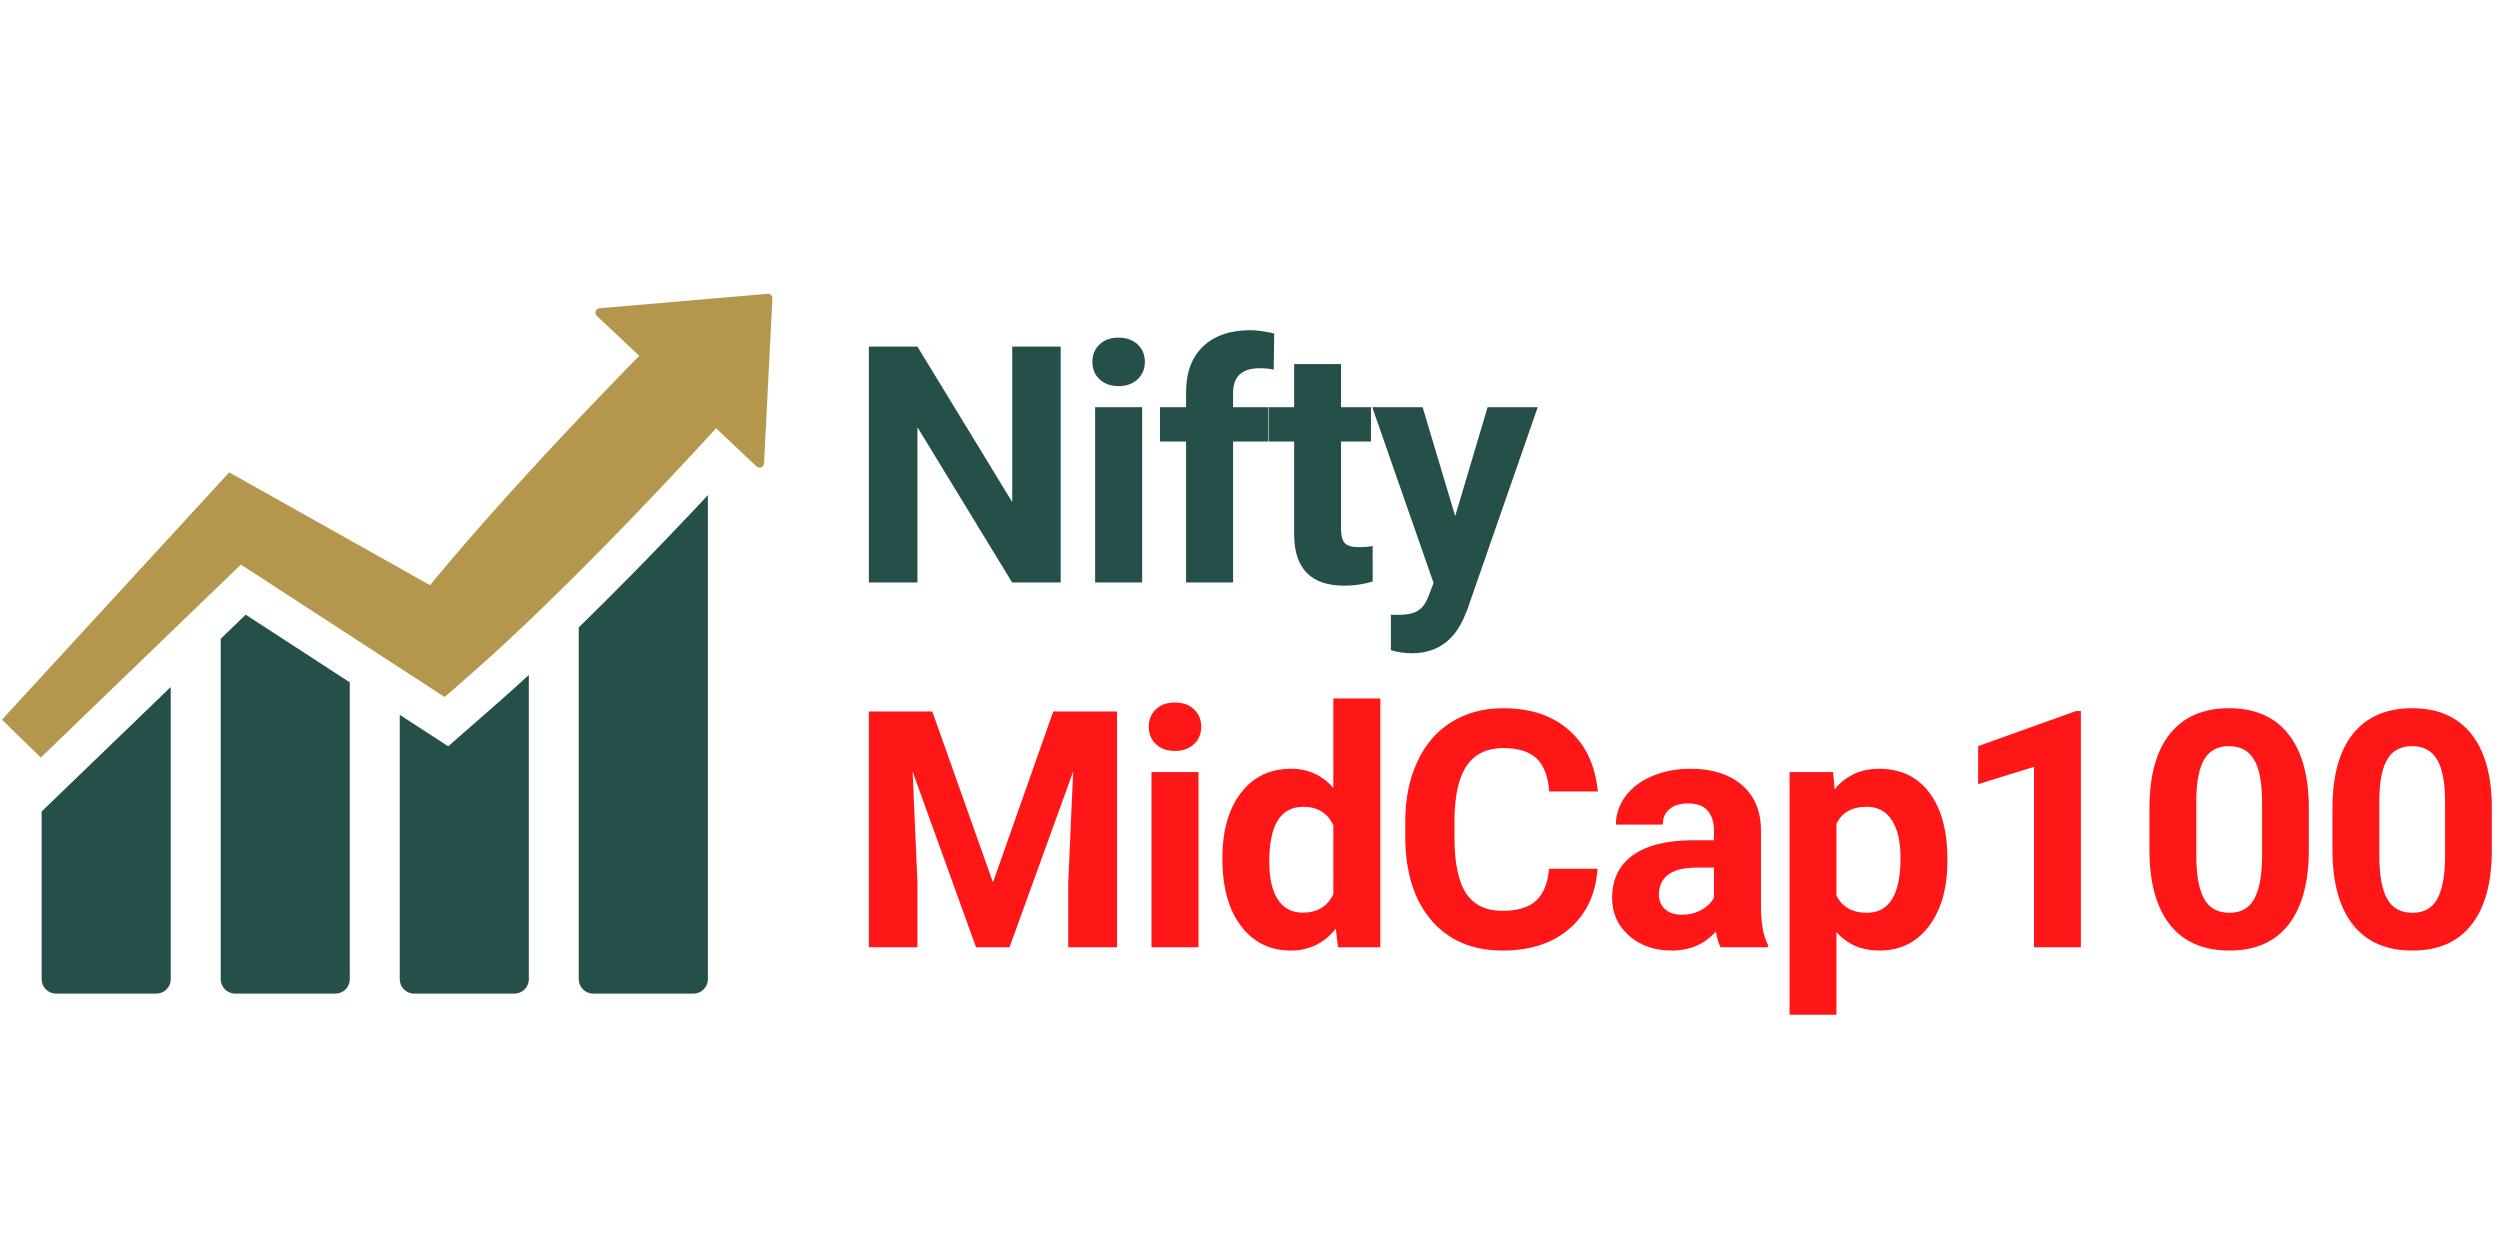
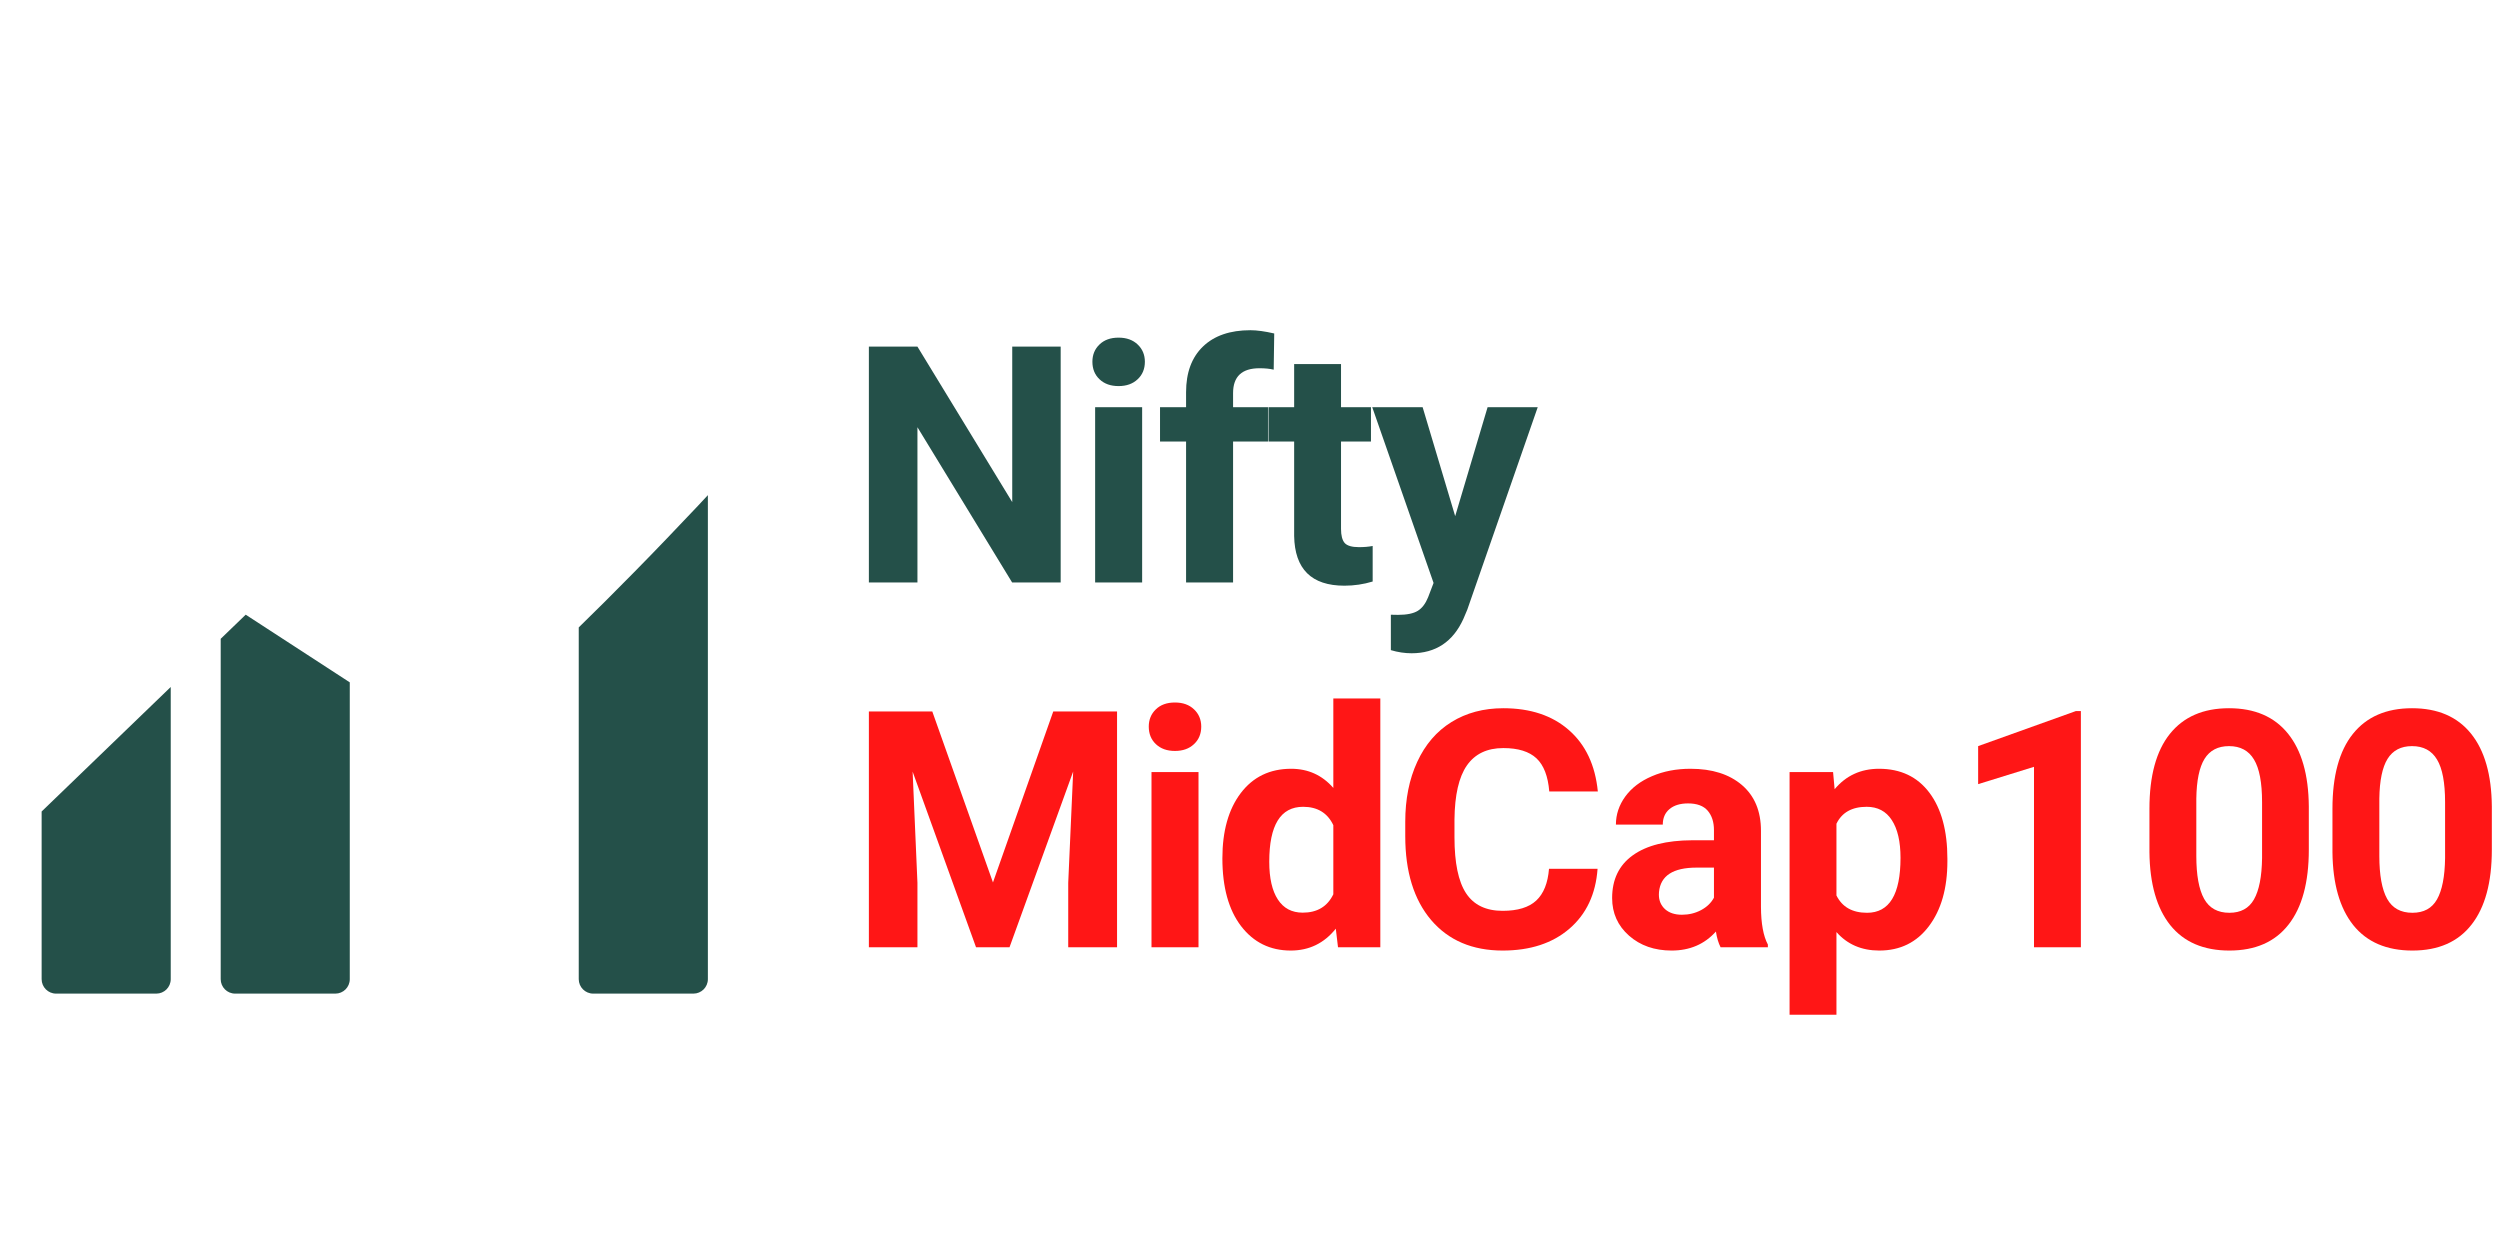
<svg xmlns="http://www.w3.org/2000/svg" width="400" zoomAndPan="magnify" viewBox="0 0 300 150" height="200" preserveAspectRatio="xMidYMid meet" version="1.0">
  <defs>
    <g />
    <clipPath id="id1">
      <path d="M 0 35.207 L 93 35.207 L 93 91 L 0 91 Z M 0 35.207 " clip-rule="nonzero" />
    </clipPath>
    <clipPath id="id2">
      <path d="M 4 82 L 21 82 L 21 119.207 L 4 119.207 Z M 4 82 " clip-rule="nonzero" />
    </clipPath>
    <clipPath id="id3">
      <path d="M 26 73 L 42 73 L 42 119.207 L 26 119.207 Z M 26 73 " clip-rule="nonzero" />
    </clipPath>
    <clipPath id="id4">
-       <path d="M 47 80 L 64 80 L 64 119.207 L 47 119.207 Z M 47 80 " clip-rule="nonzero" />
-     </clipPath>
+       </clipPath>
    <clipPath id="id5">
      <path d="M 69 59 L 85 59 L 85 119.207 L 69 119.207 Z M 69 59 " clip-rule="nonzero" />
    </clipPath>
  </defs>
  <rect x="-30" width="360" fill="#ffffff" y="-15" height="180" fill-opacity="1" />
  <rect x="-30" width="360" fill="#ffffff" y="-15" height="180" fill-opacity="1" />
  <rect x="-30" width="360" fill="#ffffff" y="-15" height="180" fill-opacity="1" />
  <rect x="-30" width="360" fill="#ffffff" y="-15" height="180" fill-opacity="1" />
  <g clip-path="url(#id1)">
-     <path fill="#B5964D" d="M 92.113 35.258 L 71.938 36.988 C 71.484 37.031 71.285 37.59 71.617 37.906 L 76.707 42.699 L 75.578 43.855 L 74.824 44.625 L 71 48.594 C 69.523 50.148 68.055 51.703 66.59 53.266 C 65.543 54.391 64.5 55.516 63.469 56.652 C 60.984 59.363 58.531 62.102 56.117 64.887 C 54.914 66.277 53.719 67.676 52.535 69.09 C 52.223 69.465 51.914 69.848 51.605 70.223 L 50.34 69.512 L 30.645 58.449 L 27.5 56.684 L 25.25 59.137 L 22.43 62.207 L 0.234 86.363 L 4.898 90.906 L 28.906 67.75 L 28.91 67.75 L 42.965 76.887 L 50.156 81.559 L 52.762 83.254 L 53.355 83.645 L 56.75 80.672 C 58.137 79.453 59.508 78.219 60.852 76.961 C 62.199 75.703 63.535 74.438 64.859 73.16 C 67.508 70.602 70.109 68.004 72.688 65.387 C 75.27 62.766 77.801 60.102 80.328 57.434 L 84.09 53.398 L 84.598 52.844 L 85.93 51.391 L 90.789 55.973 C 91.117 56.285 91.66 56.066 91.684 55.613 L 92.688 35.812 C 92.707 35.492 92.438 35.23 92.113 35.258 " fill-opacity="1" fill-rule="nonzero" />
-   </g>
+     </g>
  <g clip-path="url(#id2)">
    <path fill="#245049" d="M 4.996 117.5 C 4.996 118.449 5.766 119.234 6.73 119.234 L 18.758 119.234 C 19.703 119.234 20.488 118.469 20.488 117.5 L 20.488 82.438 L 4.996 97.379 L 4.996 117.5 " fill-opacity="1" fill-rule="nonzero" />
  </g>
  <g clip-path="url(#id3)">
    <path fill="#245049" d="M 26.484 76.656 L 26.484 117.5 C 26.484 118.449 27.25 119.234 28.219 119.234 L 40.242 119.234 C 41.188 119.234 41.973 118.469 41.973 117.5 L 41.973 81.883 L 29.484 73.762 L 26.484 76.656 " fill-opacity="1" fill-rule="nonzero" />
  </g>
  <g clip-path="url(#id4)">
    <path fill="#245049" d="M 53.785 89.555 L 47.969 85.777 L 47.969 117.5 C 47.969 118.449 48.734 119.234 49.703 119.234 L 61.727 119.234 C 62.672 119.234 63.461 118.469 63.461 117.5 L 63.461 80.992 C 62.305 82.062 61.098 83.148 59.867 84.227 L 53.785 89.555 " fill-opacity="1" fill-rule="nonzero" />
  </g>
  <g clip-path="url(#id5)">
    <path fill="#245049" d="M 76.055 68.703 C 73.676 71.125 71.496 73.297 69.449 75.289 L 69.449 117.5 C 69.449 118.449 70.223 119.234 71.188 119.234 L 83.211 119.234 C 84.156 119.234 84.945 118.469 84.945 117.5 L 84.945 59.418 L 83.766 60.684 C 81.324 63.262 78.719 66.004 76.055 68.703 " fill-opacity="1" fill-rule="nonzero" />
  </g>
  <g fill="#245049" fill-opacity="1">
    <g transform="translate(101.734, 69.892)">
      <g>
        <path d="M 25.547 0 L 19.719 0 L 8.359 -18.625 L 8.359 0 L 2.531 0 L 2.531 -28.297 L 8.359 -28.297 L 19.734 -9.641 L 19.734 -28.297 L 25.547 -28.297 Z M 25.547 0 " />
      </g>
    </g>
  </g>
  <g fill="#245049" fill-opacity="1">
    <g transform="translate(128.963, 69.892)">
      <g>
        <path d="M 8.094 0 L 2.453 0 L 2.453 -21.031 L 8.094 -21.031 Z M 2.125 -26.484 C 2.125 -27.316 2.406 -28.004 2.969 -28.547 C 3.531 -29.098 4.297 -29.375 5.266 -29.375 C 6.223 -29.375 6.988 -29.098 7.562 -28.547 C 8.133 -28.004 8.422 -27.316 8.422 -26.484 C 8.422 -25.617 8.129 -24.914 7.547 -24.375 C 6.973 -23.832 6.211 -23.562 5.266 -23.562 C 4.316 -23.562 3.555 -23.832 2.984 -24.375 C 2.41 -24.914 2.125 -25.617 2.125 -26.484 Z M 2.125 -26.484 " />
      </g>
    </g>
  </g>
  <g fill="#245049" fill-opacity="1">
    <g transform="translate(138.641, 69.892)">
      <g>
        <path d="M 3.688 0 L 3.688 -16.906 L 0.562 -16.906 L 0.562 -21.031 L 3.688 -21.031 L 3.688 -22.828 C 3.688 -25.18 4.363 -27.008 5.719 -28.312 C 7.07 -29.613 8.969 -30.266 11.406 -30.266 C 12.188 -30.266 13.141 -30.133 14.266 -29.875 L 14.203 -25.531 C 13.742 -25.645 13.176 -25.703 12.5 -25.703 C 10.383 -25.703 9.328 -24.707 9.328 -22.719 L 9.328 -21.031 L 13.516 -21.031 L 13.516 -16.906 L 9.328 -16.906 L 9.328 0 Z M 3.688 0 " />
      </g>
    </g>
  </g>
  <g fill="#245049" fill-opacity="1">
    <g transform="translate(152.032, 69.892)">
      <g>
        <path d="M 8.891 -26.203 L 8.891 -21.031 L 12.484 -21.031 L 12.484 -16.906 L 8.891 -16.906 L 8.891 -6.422 C 8.891 -5.641 9.035 -5.078 9.328 -4.734 C 9.629 -4.398 10.203 -4.234 11.047 -4.234 C 11.66 -4.234 12.207 -4.281 12.688 -4.375 L 12.688 -0.109 C 11.594 0.223 10.461 0.391 9.297 0.391 C 5.348 0.391 3.336 -1.598 3.266 -5.578 L 3.266 -16.906 L 0.188 -16.906 L 0.188 -21.031 L 3.266 -21.031 L 3.266 -26.203 Z M 8.891 -26.203 " />
      </g>
    </g>
  </g>
  <g fill="#245049" fill-opacity="1">
    <g transform="translate(164.606, 69.892)">
      <g>
        <path d="M 10.016 -7.953 L 13.906 -21.031 L 19.922 -21.031 L 11.469 3.266 L 11 4.375 C 9.75 7.125 7.676 8.5 4.781 8.5 C 3.969 8.5 3.141 8.375 2.297 8.125 L 2.297 3.875 L 3.156 3.891 C 4.219 3.891 5.008 3.727 5.531 3.406 C 6.051 3.082 6.461 2.539 6.766 1.781 L 7.422 0.062 L 0.062 -21.031 L 6.109 -21.031 Z M 10.016 -7.953 " />
      </g>
    </g>
  </g>
  <g fill="#ff1616" fill-opacity="1">
    <g transform="translate(101.734, 113.675)">
      <g>
        <path d="M 10.141 -28.297 L 17.422 -7.781 L 24.656 -28.297 L 32.312 -28.297 L 32.312 0 L 26.453 0 L 26.453 -7.734 L 27.047 -21.094 L 19.406 0 L 15.391 0 L 7.781 -21.078 L 8.359 -7.734 L 8.359 0 L 2.531 0 L 2.531 -28.297 Z M 10.141 -28.297 " />
      </g>
    </g>
  </g>
  <g fill="#ff1616" fill-opacity="1">
    <g transform="translate(135.727, 113.675)">
      <g>
        <path d="M 8.094 0 L 2.453 0 L 2.453 -21.031 L 8.094 -21.031 Z M 2.125 -26.484 C 2.125 -27.316 2.406 -28.004 2.969 -28.547 C 3.531 -29.098 4.297 -29.375 5.266 -29.375 C 6.223 -29.375 6.988 -29.098 7.562 -28.547 C 8.133 -28.004 8.422 -27.316 8.422 -26.484 C 8.422 -25.617 8.129 -24.914 7.547 -24.375 C 6.973 -23.832 6.211 -23.562 5.266 -23.562 C 4.316 -23.562 3.555 -23.832 2.984 -24.375 C 2.41 -24.914 2.125 -25.617 2.125 -26.484 Z M 2.125 -26.484 " />
      </g>
    </g>
  </g>
  <g fill="#ff1616" fill-opacity="1">
    <g transform="translate(145.405, 113.675)">
      <g>
        <path d="M 1.281 -10.672 C 1.281 -13.953 2.016 -16.562 3.484 -18.5 C 4.961 -20.445 6.977 -21.422 9.531 -21.422 C 11.57 -21.422 13.258 -20.656 14.594 -19.125 L 14.594 -29.859 L 20.234 -29.859 L 20.234 0 L 15.156 0 L 14.891 -2.234 C 13.492 -0.484 11.691 0.391 9.484 0.391 C 7.016 0.391 5.031 -0.582 3.531 -2.531 C 2.031 -4.488 1.281 -7.203 1.281 -10.672 Z M 6.906 -10.266 C 6.906 -8.297 7.25 -6.785 7.938 -5.734 C 8.625 -4.68 9.617 -4.156 10.922 -4.156 C 12.66 -4.156 13.883 -4.891 14.594 -6.359 L 14.594 -14.656 C 13.895 -16.125 12.688 -16.859 10.969 -16.859 C 8.258 -16.859 6.906 -14.66 6.906 -10.266 Z M 6.906 -10.266 " />
      </g>
    </g>
  </g>
  <g fill="#ff1616" fill-opacity="1">
    <g transform="translate(166.959, 113.675)">
      <g>
        <path d="M 24.75 -9.422 C 24.531 -6.379 23.406 -3.984 21.375 -2.234 C 19.344 -0.484 16.672 0.391 13.359 0.391 C 9.723 0.391 6.863 -0.828 4.781 -3.266 C 2.707 -5.711 1.672 -9.066 1.672 -13.328 L 1.672 -15.062 C 1.672 -17.781 2.148 -20.176 3.109 -22.25 C 4.066 -24.332 5.438 -25.926 7.219 -27.031 C 9 -28.133 11.07 -28.688 13.438 -28.688 C 16.695 -28.688 19.32 -27.812 21.312 -26.062 C 23.312 -24.312 24.469 -21.859 24.781 -18.703 L 18.953 -18.703 C 18.805 -20.523 18.297 -21.848 17.422 -22.672 C 16.547 -23.492 15.219 -23.906 13.438 -23.906 C 11.488 -23.906 10.031 -23.207 9.062 -21.812 C 8.102 -20.426 7.609 -18.27 7.578 -15.344 L 7.578 -13.203 C 7.578 -10.141 8.039 -7.898 8.969 -6.484 C 9.895 -5.078 11.359 -4.375 13.359 -4.375 C 15.16 -4.375 16.504 -4.785 17.391 -5.609 C 18.273 -6.43 18.785 -7.703 18.922 -9.422 Z M 24.75 -9.422 " />
      </g>
    </g>
  </g>
  <g fill="#ff1616" fill-opacity="1">
    <g transform="translate(192.128, 113.675)">
      <g>
        <path d="M 14.344 0 C 14.082 -0.508 13.895 -1.141 13.781 -1.891 C 12.414 -0.367 10.645 0.391 8.469 0.391 C 6.414 0.391 4.711 -0.203 3.359 -1.391 C 2.004 -2.586 1.328 -4.094 1.328 -5.906 C 1.328 -8.133 2.148 -9.844 3.797 -11.031 C 5.453 -12.227 7.844 -12.832 10.969 -12.844 L 13.547 -12.844 L 13.547 -14.062 C 13.547 -15.031 13.297 -15.805 12.797 -16.391 C 12.297 -16.973 11.508 -17.266 10.438 -17.266 C 9.488 -17.266 8.742 -17.035 8.203 -16.578 C 7.672 -16.129 7.406 -15.508 7.406 -14.719 L 1.781 -14.719 C 1.781 -15.938 2.156 -17.062 2.906 -18.094 C 3.664 -19.133 4.734 -19.945 6.109 -20.531 C 7.484 -21.125 9.023 -21.422 10.734 -21.422 C 13.328 -21.422 15.383 -20.77 16.906 -19.469 C 18.426 -18.164 19.188 -16.336 19.188 -13.984 L 19.188 -4.859 C 19.195 -2.859 19.473 -1.348 20.016 -0.328 L 20.016 0 Z M 9.703 -3.906 C 10.523 -3.906 11.285 -4.086 11.984 -4.453 C 12.691 -4.828 13.211 -5.328 13.547 -5.953 L 13.547 -9.562 L 11.453 -9.562 C 8.641 -9.562 7.141 -8.586 6.953 -6.641 L 6.938 -6.312 C 6.938 -5.613 7.18 -5.035 7.672 -4.578 C 8.172 -4.129 8.848 -3.906 9.703 -3.906 Z M 9.703 -3.906 " />
      </g>
    </g>
  </g>
  <g fill="#ff1616" fill-opacity="1">
    <g transform="translate(212.593, 113.675)">
      <g>
        <path d="M 21.094 -10.328 C 21.094 -7.086 20.352 -4.488 18.875 -2.531 C 17.406 -0.582 15.422 0.391 12.922 0.391 C 10.797 0.391 9.082 -0.348 7.781 -1.828 L 7.781 8.094 L 2.156 8.094 L 2.156 -21.031 L 7.375 -21.031 L 7.562 -18.969 C 8.926 -20.602 10.703 -21.422 12.891 -21.422 C 15.484 -21.422 17.5 -20.461 18.938 -18.547 C 20.375 -16.629 21.094 -13.984 21.094 -10.609 Z M 15.469 -10.734 C 15.469 -12.691 15.117 -14.203 14.422 -15.266 C 13.734 -16.328 12.727 -16.859 11.406 -16.859 C 9.645 -16.859 8.438 -16.18 7.781 -14.828 L 7.781 -6.219 C 8.469 -4.832 9.691 -4.141 11.453 -4.141 C 14.129 -4.141 15.469 -6.336 15.469 -10.734 Z M 15.469 -10.734 " />
      </g>
    </g>
  </g>
  <g fill="#ff1616" fill-opacity="1">
    <g transform="translate(234.127, 113.675)">
      <g>
        <path d="M 15.578 0 L 9.953 0 L 9.953 -21.656 L 3.25 -19.578 L 3.25 -24.141 L 14.969 -28.344 L 15.578 -28.344 Z M 15.578 0 " />
      </g>
    </g>
  </g>
  <g fill="#ff1616" fill-opacity="1">
    <g transform="translate(256.089, 113.675)">
      <g>
        <path d="M 20.969 -11.703 C 20.969 -7.785 20.156 -4.789 18.531 -2.719 C 16.914 -0.645 14.551 0.391 11.438 0.391 C 8.344 0.391 5.977 -0.625 4.344 -2.656 C 2.719 -4.695 1.883 -7.613 1.844 -11.406 L 1.844 -16.625 C 1.844 -20.57 2.66 -23.566 4.297 -25.609 C 5.941 -27.66 8.305 -28.688 11.391 -28.688 C 14.473 -28.688 16.832 -27.672 18.469 -25.641 C 20.102 -23.617 20.938 -20.707 20.969 -16.906 Z M 15.359 -17.422 C 15.359 -19.766 15.035 -21.469 14.391 -22.531 C 13.754 -23.602 12.754 -24.141 11.391 -24.141 C 10.066 -24.141 9.086 -23.629 8.453 -22.609 C 7.828 -21.598 7.5 -20.008 7.469 -17.844 L 7.469 -10.969 C 7.469 -8.656 7.781 -6.938 8.406 -5.812 C 9.031 -4.695 10.039 -4.141 11.438 -4.141 C 12.801 -4.141 13.785 -4.676 14.391 -5.75 C 15.004 -6.832 15.328 -8.477 15.359 -10.688 Z M 15.359 -17.422 " />
      </g>
    </g>
  </g>
  <g fill="#ff1616" fill-opacity="1">
    <g transform="translate(278.051, 113.675)">
      <g>
        <path d="M 20.969 -11.703 C 20.969 -7.785 20.156 -4.789 18.531 -2.719 C 16.914 -0.645 14.551 0.391 11.438 0.391 C 8.344 0.391 5.977 -0.625 4.344 -2.656 C 2.719 -4.695 1.883 -7.613 1.844 -11.406 L 1.844 -16.625 C 1.844 -20.57 2.66 -23.566 4.297 -25.609 C 5.941 -27.66 8.305 -28.688 11.391 -28.688 C 14.473 -28.688 16.832 -27.672 18.469 -25.641 C 20.102 -23.617 20.938 -20.707 20.969 -16.906 Z M 15.359 -17.422 C 15.359 -19.766 15.035 -21.469 14.391 -22.531 C 13.754 -23.602 12.754 -24.141 11.391 -24.141 C 10.066 -24.141 9.086 -23.629 8.453 -22.609 C 7.828 -21.598 7.5 -20.008 7.469 -17.844 L 7.469 -10.969 C 7.469 -8.656 7.781 -6.938 8.406 -5.812 C 9.031 -4.695 10.039 -4.141 11.438 -4.141 C 12.801 -4.141 13.785 -4.676 14.391 -5.75 C 15.004 -6.832 15.328 -8.477 15.359 -10.688 Z M 15.359 -17.422 " />
      </g>
    </g>
  </g>
</svg>